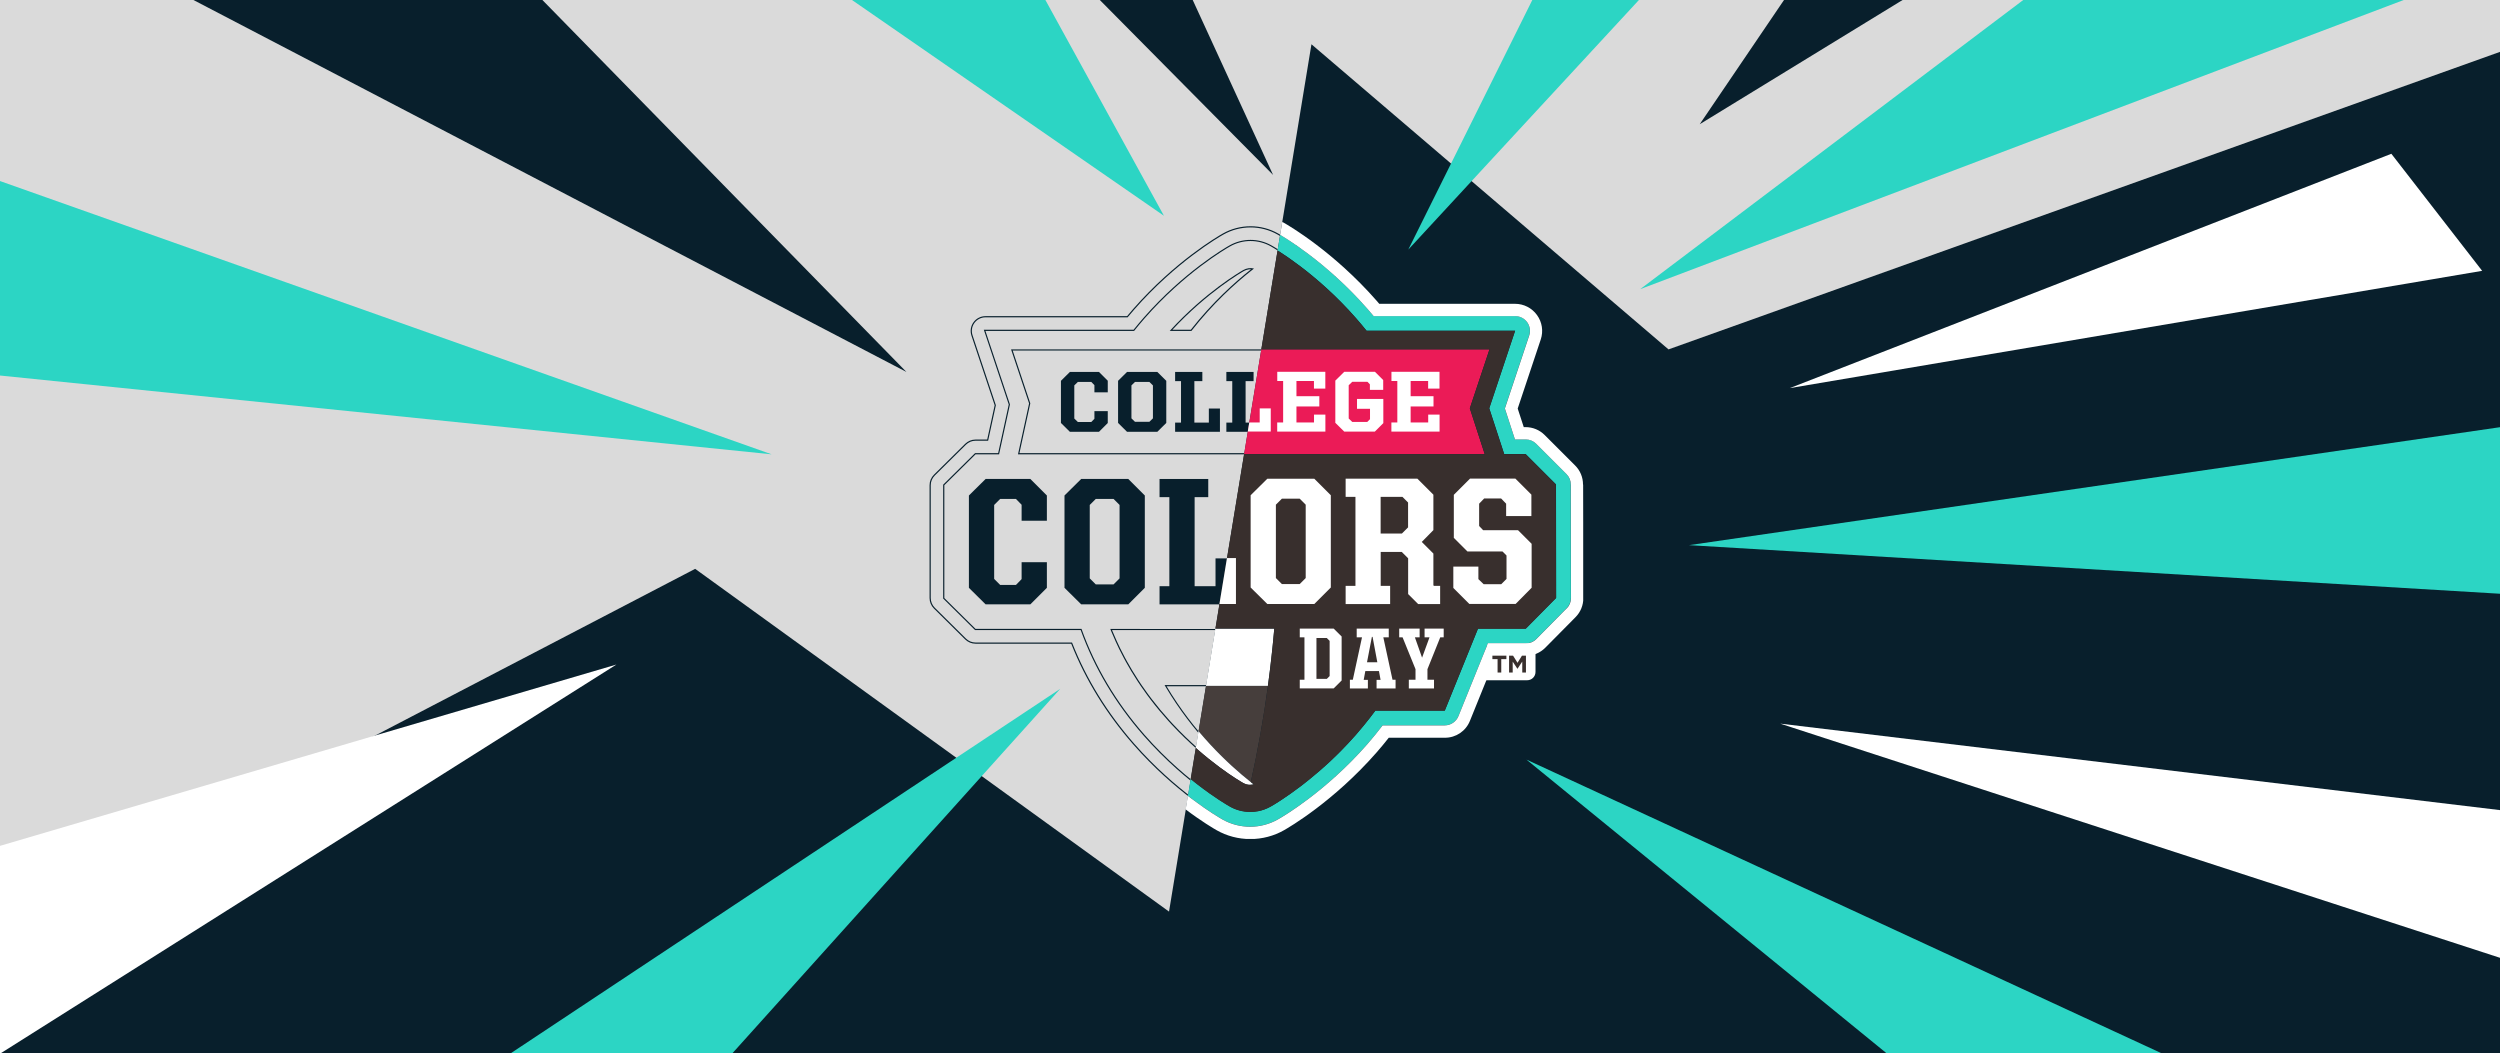
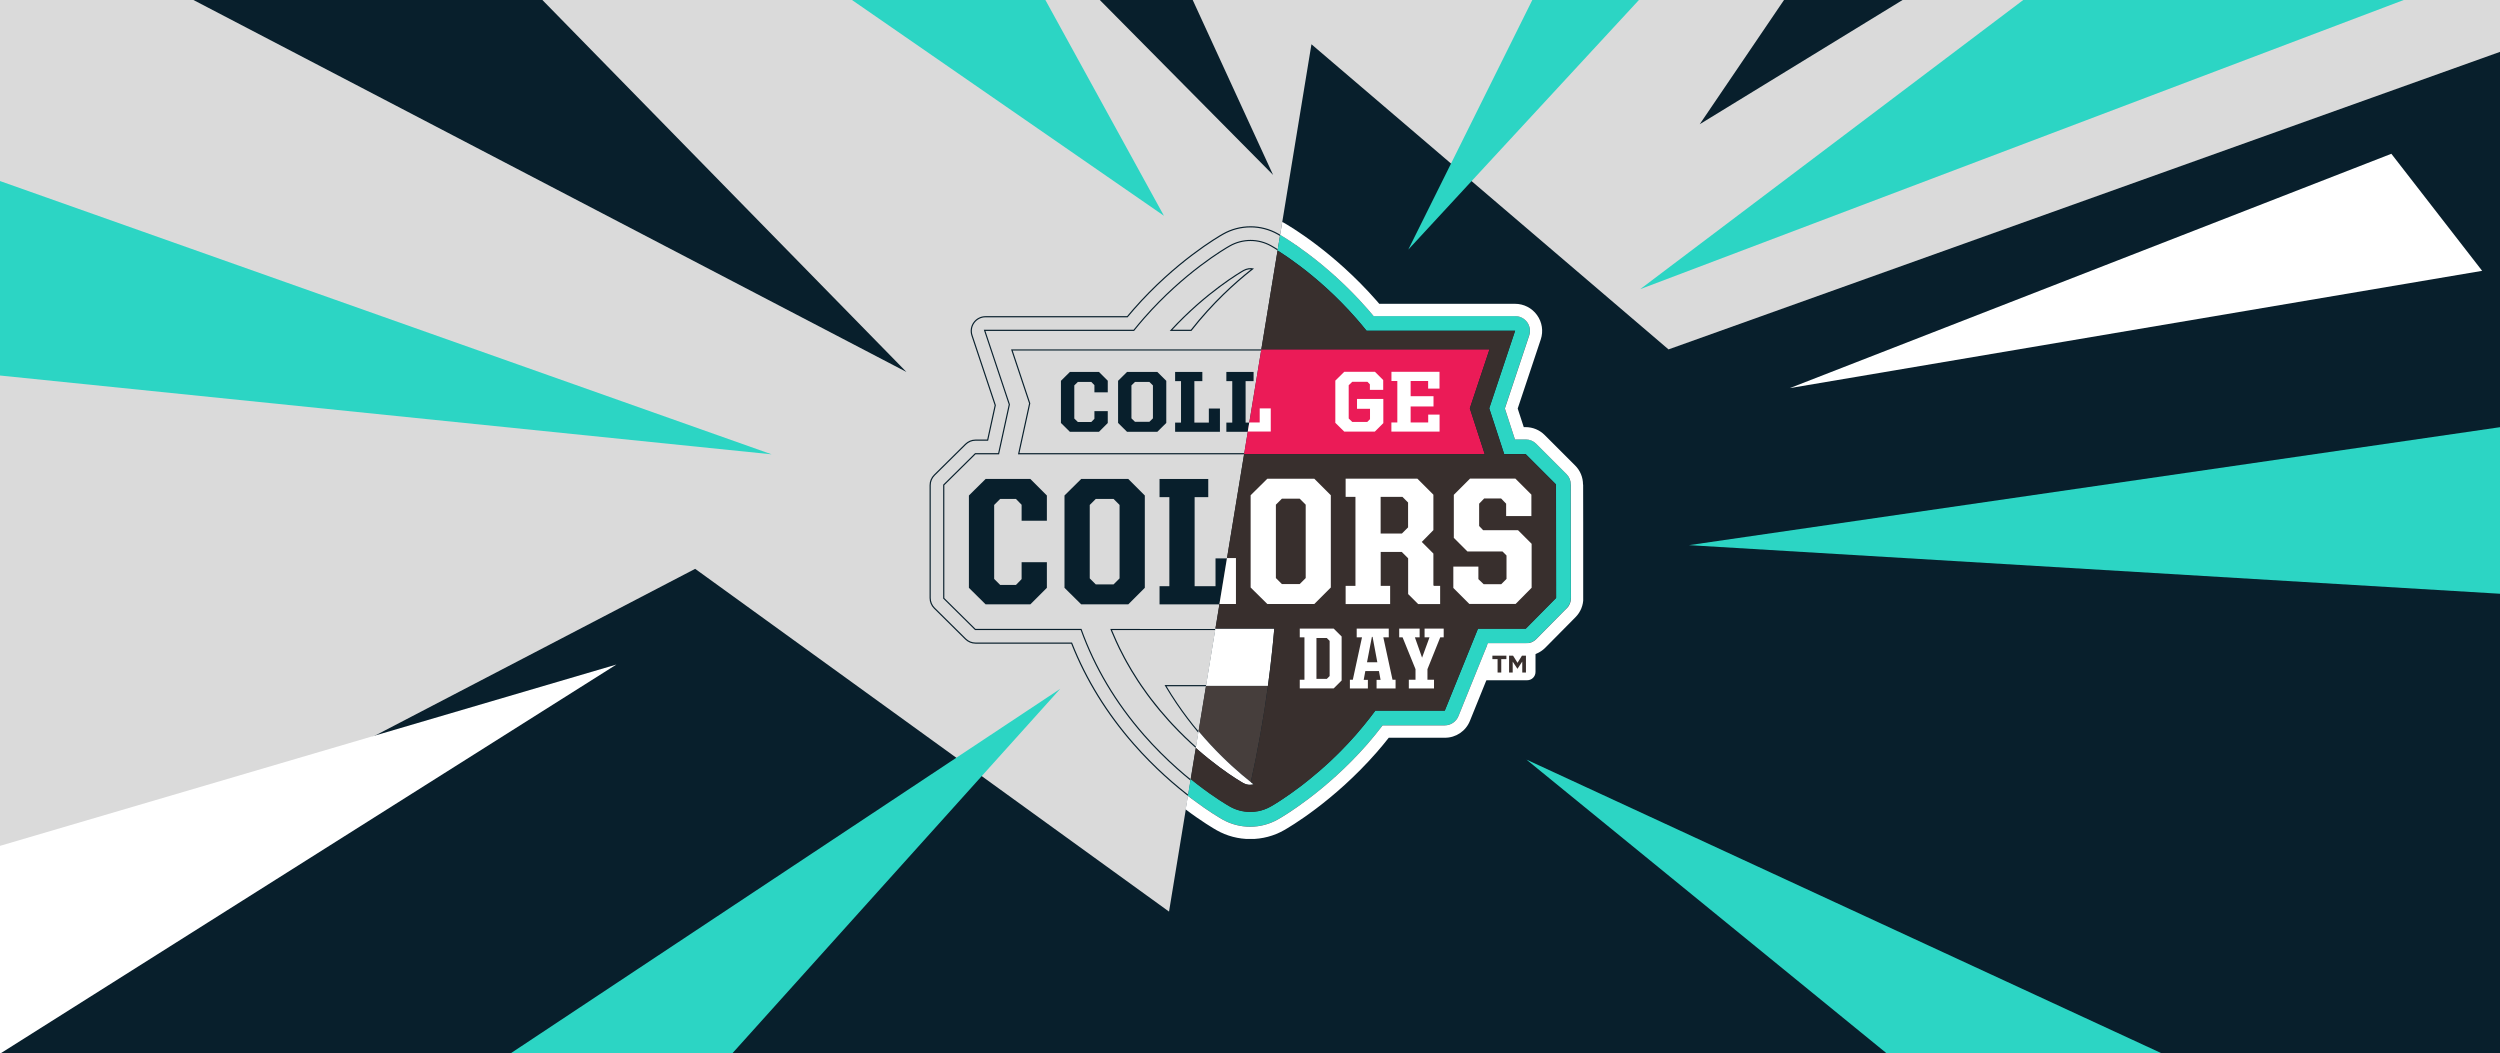
<svg xmlns="http://www.w3.org/2000/svg" xmlns:xlink="http://www.w3.org/1999/xlink" id="Layer_2" data-name="Layer 2" viewBox="0 0 1920 809.01">
  <defs>
    <style>
      .cls-1 {
        fill: none;
      }

      .cls-2 {
        fill: #eb1b57;
      }

      .cls-3 {
        fill: #382f2d;
      }

      .cls-4 {
        fill: #463e3c;
      }

      .cls-5 {
        clip-path: url(#clippath-1);
      }

      .cls-6 {
        clip-path: url(#clippath-2);
      }

      .cls-7 {
        fill: #fff;
      }

      .cls-8 {
        fill: #2cd5c4;
      }

      .cls-9 {
        fill: #081f2c;
      }

      .cls-10 {
        fill: #dadada;
      }

      .cls-11 {
        clip-path: url(#clippath);
      }
    </style>
    <symbol id="CCD_Logo_2" data-name="CCD Logo 2" viewBox="0 0 106.56 100">
      <g>
        <g>
          <path class="cls-8" d="M104.57,43.29c0-.63-.25-1.22-.69-1.67l-4.86-4.86c-.44-.44-1.04-.69-1.67-.69h-1.72l-1.61-4.95,3.89-11.67c.24-.72.12-1.51-.32-2.13-.44-.62-1.16-.98-1.92-.98h-22.65c-.33-.4-.67-.79-1-1.17-6.68-7.62-13.56-11.61-14.32-12.04-1.34-.76-2.87-1.16-4.42-1.16s-3.08.4-4.43,1.17c-.76.43-7.63,4.42-14.31,12.04-.33.38-.66.77-1,1.17H10.9c-.76,0-1.47.36-1.92.98-.44.62-.56,1.41-.32,2.13l3.71,11.14-1.19,5.48h-1.86c-.62,0-1.22.25-1.66.68l-4.99,4.94c-.45.44-.7,1.05-.7,1.68v18.05c0,.63.25,1.24.7,1.68l4.99,4.94c.44.44,1.04.68,1.66.68h15.3c2.28,5.77,5.61,11.19,9.92,16.11,6.67,7.62,13.56,11.62,14.31,12.04,1.34.76,2.87,1.16,4.43,1.16s3.09-.41,4.43-1.17c.76-.43,7.63-4.41,14.31-12.04.86-.98,1.67-1.99,2.45-3.01h9.94c.96,0,1.83-.58,2.19-1.48l3.91-9.67.8-1.97h6.07s0,0,0,0c.63,0,1.24-.25,1.68-.7l4.85-4.91c.44-.44.68-1.04.68-1.66l-.03-18.15ZM97.38,66.35h-.16s-4.95,0-4.95,0h-2.54s-5.31,13.11-5.31,13.11h-11.11c-.59.8-1.2,1.58-1.84,2.36-.4.49-.8.97-1.22,1.45-.8.92-1.61,1.78-2.4,2.58-.2.2-.4.4-.59.59-.39.39-.79.77-1.17,1.13-.19.18-.39.36-.58.53-.38.35-.76.68-1.13,1-.56.48-1.1.93-1.61,1.35-.35.28-.68.55-1.01.8-.16.13-.32.25-.48.37-1.11.84-2.08,1.51-2.85,2.02-.22.15-.42.28-.61.4-.19.12-.36.22-.51.32-.07.05-.14.09-.21.13-.26.16-.44.26-.53.31-.62.35-1.29.6-1.99.74-.42.08-.85.12-1.28.12-1.15,0-2.28-.3-3.26-.86-.39-.22-2.42-1.39-5.2-3.55-.65-.51-1.35-1.07-2.08-1.68-.36-.31-.73-.63-1.11-.96-1.69-1.51-3.51-3.29-5.32-5.35-4.52-5.16-7.89-10.87-10.05-16.92H9.32l-4.99-4.94v-18.05l4.99-4.94h3.76l1.74-7.97-3.92-11.76h23.77c.53-.67,1.08-1.32,1.65-1.97,6.42-7.33,12.98-11.13,13.7-11.54.99-.56,2.12-.86,3.27-.86s2.27.3,3.26.86c.73.41,7.29,4.22,13.7,11.54.57.65,1.12,1.31,1.65,1.97h23.77l-4.14,12.41,2.39,7.32h3.43l4.86,4.86.03,18.15-4.85,4.91Z" />
          <path class="cls-4" d="M53.38,9.1c-2.58,2.04-6.12,5.24-9.54,9.61h11.41c-.54-3.21-1.16-6.42-1.87-9.61ZM53.38,90.9c1.13-5.1,2.04-10.23,2.74-15.39h-16.24c4.4,7.41,9.89,12.53,13.5,15.39Z" />
          <path class="cls-7" d="M106.53,43.29c0-1.15-.45-2.24-1.27-3.05l-4.86-4.86c-.82-.82-1.91-1.27-3.06-1.27h-.29l-.97-2.97,3.69-11.06c.44-1.32.22-2.77-.6-3.9-.81-1.13-2.12-1.8-3.51-1.8h-21.73c-.14-.17-.29-.33-.43-.5-6.89-7.86-14.04-12.01-14.82-12.46-1.64-.93-3.5-1.42-5.39-1.42s-3.76.49-5.39,1.42c-.79.45-7.93,4.58-14.83,12.46-.14.16-.29.33-.43.5H10.9c-1.39,0-2.7.67-3.51,1.8-.81,1.13-1.03,2.58-.59,3.9l3.54,10.63-.74,3.4h-.27c-1.15,0-2.23.44-3.05,1.25l-4.99,4.94c-.82.81-1.28,1.93-1.28,3.08v18.05c0,1.15.47,2.27,1.28,3.08l4.99,4.94c.82.81,1.9,1.25,3.05,1.25h13.98c2.34,5.52,5.62,10.7,9.77,15.44,6.89,7.86,14.03,12.01,14.82,12.46,1.63.93,3.5,1.42,5.4,1.42s3.77-.49,5.4-1.42c.79-.45,7.93-4.59,14.82-12.46.67-.76,1.31-1.55,1.93-2.33h8.98c1.77,0,3.35-1.06,4.01-2.71l4.21-10.4h4.75c1.15,0,2.27-.47,3.08-1.28l4.85-4.9c.81-.82,1.25-1.9,1.25-3.05l-.03-18.15ZM103.91,63.11l-4.85,4.91c-.44.45-1.05.7-1.68.7h-6.07s-.8,1.96-.8,1.96l-3.91,9.67c-.36.89-1.23,1.48-2.19,1.48h-9.94c-.78,1.02-1.59,2.02-2.45,3.01-6.68,7.62-13.55,11.61-14.31,12.04-1.34.76-2.88,1.17-4.43,1.17s-3.09-.4-4.43-1.16c-.76-.43-7.64-4.42-14.31-12.04-4.31-4.92-7.65-10.34-9.92-16.11h-15.3c-.62,0-1.22-.25-1.66-.68l-4.99-4.94c-.45-.44-.7-1.05-.7-1.68v-18.05c0-.63.25-1.24.7-1.68l4.99-4.94c.44-.44,1.04-.68,1.66-.68h1.86l1.19-5.48-3.71-11.14c-.24-.72-.12-1.51.32-2.13.44-.62,1.16-.98,1.92-.98h22.65c.33-.4.67-.79,1-1.17,6.68-7.63,13.55-11.61,14.31-12.04,1.34-.76,2.88-1.17,4.43-1.17s3.08.4,4.42,1.16c.76.43,7.64,4.42,14.32,12.04.33.38.66.77,1,1.17h22.65c.76,0,1.47.36,1.92.98.44.62.56,1.41.32,2.13l-3.89,11.67,1.61,4.95h1.72c.63,0,1.23.25,1.67.69l4.86,4.86c.44.44.69,1.04.69,1.67l.03,18.15c0,.62-.24,1.22-.68,1.66ZM35.6,66.35h-4.74c.05.13.1.26.15.39.22.55.46,1.08.7,1.61.19.41.38.81.57,1.21.25.5.5.99.76,1.48.11.21.22.41.34.62.26.47.53.94.8,1.4.33.56.67,1.1,1.02,1.63.17.26.35.53.53.78.28.41.56.81.85,1.2.08.1.15.21.23.31.18.25.36.49.55.73.91,1.19,1.85,2.31,2.78,3.34.19.21.37.41.56.61,5.6,6.01,10.99,9.12,11.45,9.39.09.05.18.09.27.13.06.02.11.04.17.06.04.01.07.03.11.04.06.01.12.02.17.03.04,0,.08.02.12.02h0c.05,0,.11,0,.16.01.02,0,.05,0,.07,0,.02,0,.04,0,.06,0h0c.09,0,.19,0,.28-.02.09-.01.19-.03.28-.05-.15-.12-.31-.24-.47-.37-3.61-2.86-9.11-7.98-13.5-15.39h16.24c.41-3.05.75-6.1,1.02-9.16,0,0,0,0,0,0h-21.53ZM53.38,9.1c.16-.12.32-.25.47-.37h0c-.13-.03-.26-.05-.39-.06-.03,0-.05,0-.08,0-.03,0-.06,0-.09,0-.1,0-.2,0-.3.01,0,0,0,0,0,0,0,0,0,0,0,0,0,0-.02,0-.02,0-.1.01-.2.04-.29.07-.02,0-.04,0-.06.01-.03,0-.06.02-.09.03h0c-.12.04-.24.09-.36.16h0s0,0,0,0c-.48.27-6.07,3.5-11.79,9.75h3.47c3.42-4.36,6.96-7.56,9.54-9.61Z" />
          <polygon class="cls-2" points="91.57 21.66 53.39 21.66 15 21.66 17.88 30.3 16.11 38.43 52.28 38.43 90.8 38.43 88.42 31.1 91.57 21.66" />
          <path class="cls-3" d="M102.2,43.3l-4.86-4.86h-3.43l-2.39-7.32,4.14-12.41h-23.77c-.53-.67-1.08-1.32-1.65-1.97-6.42-7.33-12.98-11.13-13.7-11.54-.99-.56-2.11-.86-3.26-.86s-2.27.3-3.27.86c-.72.41-7.28,4.21-13.7,11.54-.57.65-1.12,1.31-1.65,1.97H10.9l3.92,11.76-1.74,7.97h-3.76l-4.99,4.94v18.05l4.99,4.94h16.94c2.16,6.05,5.53,11.75,10.05,16.92,1.81,2.06,3.62,3.84,5.32,5.35.38.33.75.66,1.11.96.73.62,1.42,1.18,2.08,1.68,2.78,2.15,4.81,3.33,5.2,3.55.98.56,2.11.86,3.26.86.43,0,.86-.04,1.28-.12.7-.14,1.37-.39,1.99-.74.09-.05.27-.15.53-.31.07-.04.14-.08.21-.13.15-.09.32-.2.51-.32.19-.12.39-.25.61-.4.77-.51,1.74-1.18,2.85-2.02.16-.12.32-.24.48-.37.33-.25.66-.52,1.01-.8.52-.42,1.06-.87,1.61-1.35.37-.32.75-.66,1.13-1,.19-.17.38-.35.58-.53.39-.36.78-.74,1.17-1.13.2-.19.4-.39.59-.59.79-.81,1.6-1.67,2.4-2.58.42-.48.82-.96,1.22-1.45.64-.78,1.25-1.56,1.84-2.36h11.11l5.31-13.11h2.54s4.95,0,4.95,0h.16s4.85-4.91,4.85-4.91l-.03-18.15ZM54.08,8.81s-.04-.01-.06-.02c.02,0,.04.01.06.02ZM52.81,8.71s-.06,0-.09.02c0,0-.01,0-.02,0h0s.07-.01.1-.02ZM52.15,8.96h0c.12-.07.24-.12.36-.16.03-.01.06-.02.09-.03.02,0,.04,0,.06-.01.1-.03.19-.05.29-.07,0,0,.02,0,.02,0,0,0,0,0,0,0,0,0,0,0,0,0,.1-.01.2-.01.3-.01.03,0,.06,0,.09,0,.03,0,.05,0,.08,0,.1,0,.2.03.3.05.03,0,.05.01.08.02-.15.11-.3.24-.46.36.71,3.19,1.33,6.39,1.87,9.61h-14.88c5.71-6.24,11.31-9.48,11.79-9.75ZM15,21.66h76.57l-3.15,9.45,2.39,7.33H16.11l1.77-8.14-2.88-8.64ZM53.83,91.26h0s-.07.02-.11.03h0s0,0,0,0c0,0,0,0,0,0-.05.01-.11.02-.16.03-.09.01-.19.02-.28.02h0s-.03,0-.05,0c-.02,0-.05,0-.07,0-.06,0-.11,0-.17-.01h0s-.06-.01-.09-.02c-.07-.01-.13-.02-.2-.04h0s-.07-.02-.11-.04c.01,0,.03,0,.04.01-.07-.02-.14-.04-.21-.07-.09-.04-.18-.08-.27-.13-.47-.26-5.86-3.38-11.45-9.39-.19-.2-.37-.4-.56-.61-.93-1.03-1.87-2.15-2.78-3.34-.26-.34-.52-.69-.77-1.04-.28-.39-.57-.79-.85-1.2-.18-.26-.35-.52-.53-.78-.35-.53-.69-1.07-1.02-1.63-.27-.46-.54-.92-.8-1.4-.11-.2-.23-.41-.34-.62-.26-.48-.51-.98-.76-1.48-.2-.4-.38-.8-.57-1.21-.24-.53-.47-1.06-.7-1.61-.05-.13-.1-.26-.15-.39h26.27s0,0,0,0c-.71,8.23-1.97,16.43-3.76,24.54.15.12.31.24.46.36.2-.05.4-.12.58-.22-.18.1-.38.17-.58.22Z" />
          <g>
            <g>
              <path class="cls-7" d="M61.21,74.53h.75v-6.79h-.75v-1.39h5.43l1.27,1.26v7.04l-1.27,1.26h-5.43v-1.39ZM65.53,74.4l.46-.46v-5.63l-.46-.46h-1.65v6.54h1.65Z" />
              <path class="cls-7" d="M69.22,74.53h.48l1.47-6.79h-.85v-1.39h5.13v1.39h-.87l1.47,6.79h.49v1.39h-3.04v-1.37h.64l-.26-1.41h-2.18l-.26,1.41h.67v1.37h-2.88v-1.39ZM71.97,71.73h1.65l-.76-4.06h-.11l-.78,4.06Z" />
              <path class="cls-7" d="M78.66,74.53h1.07v-1.69l-2.07-5.1h-.54v-1.39h3.27v1.39h-.76l1.15,3.26,1.19-3.26h-.79v-1.39h3.06v1.39h-.55l-2.05,5.1v1.69h1.05v1.39h-4.03v-1.39Z" />
            </g>
            <g>
              <path class="cls-7" d="M8.27,59.77v-14.76l2.67-2.64h7.15l2.64,2.64v4.04h-4.04v-2.56l-.9-.93h-2.53l-.96.96v11.82l.96.96h2.53l.9-.93v-2.7h4.04v4.1l-2.64,2.64h-7.15l-2.67-2.64Z" />
              <path class="cls-7" d="M23.55,59.77v-14.76l2.67-2.64h7.52l2.64,2.64v14.76l-2.64,2.64h-7.52l-2.67-2.64ZM31.39,59.22l.96-.96v-11.74l-.96-.96h-2.85l-.96.96v11.74l.96.96h2.85Z" />
              <path class="cls-7" d="M38.74,59.51h1.57v-14.24h-1.57v-2.91h7.79v2.91h-2.18v14.24h3.34v-4.45h3.31v7.35h-12.26v-2.91Z" />
              <path class="cls-7" d="M53.35,59.77v-14.76l2.67-2.64h7.52l2.64,2.64v14.76l-2.64,2.64h-7.52l-2.67-2.64ZM61.2,59.22l.96-.96v-11.74l-.96-.96h-2.85l-.96.96v11.74l.96.96h2.85Z" />
              <path class="cls-7" d="M68.55,59.51h1.57v-14.24h-1.57v-2.91h11.48l2.56,2.56v5.67l-1.86,1.89,1.86,1.86v5.08l.09.09h.99v2.91h-3.52l-1.6-1.6v-5.72l-1.02-1.02h-3.37v5.43h1.51v2.91h-7.12v-2.91ZM77.55,51.14l.99-.99v-3.98l-.9-.9h-3.49v5.87h3.4Z" />
              <path class="cls-7" d="M85.78,59.86v-3.43h4.01v2l.84.81h2.82l.84-.84v-3.75l-.64-.64h-5.61l-2.18-2.18v-6.89l2.59-2.59h7.26l2.56,2.56v3.43h-4.04v-1.98l-.81-.84h-2.7l-.81.84v3.57l.64.67h5.58l2.18,2.18v7.03l-2.56,2.59h-7.41l-2.56-2.56Z" />
            </g>
          </g>
          <g>
            <path class="cls-7" d="M22.98,33.41v-6.74l1.43-1.41h4.66l1.4,1.4v1.86h-2.13v-1.15l-.5-.51h-2.15l-.57.55v5.29l.57.55h2.15l.5-.51v-1.22h2.13v1.9l-1.4,1.4h-4.66l-1.43-1.41Z" />
            <path class="cls-7" d="M32.11,33.41v-6.74l1.43-1.41h4.85l1.43,1.41v6.74l-1.43,1.41h-4.85l-1.43-1.41ZM37.12,33.23l.57-.55v-5.27l-.57-.55h-2.3l-.57.55v5.27l.57.55h2.3Z" />
            <path class="cls-7" d="M41.23,33.36h.94v-6.63h-.94v-1.47h4.35v1.47h-1.28v6.63h2.31v-2.25h1.77v3.71h-7.17v-1.47Z" />
            <path class="cls-7" d="M49.42,33.36h.94v-6.63h-.94v-1.47h4.35v1.47h-1.28v6.63h2.31v-2.25h1.77v3.71h-7.17v-1.47Z" />
-             <path class="cls-7" d="M57.61,33.36h.94v-6.63h-.94v-1.47h7.69v2.69h-1.82v-1.22h-2.8v2.43h3.66v1.64h-3.66v2.56h2.81v-1.25h1.82v2.72h-7.71v-1.47Z" />
            <path class="cls-7" d="M66.9,33.41v-6.74l1.43-1.41h4.91l1.32,1.32v1.57h-2.13v-.89l-.39-.4h-2.43l-.57.55v5.32l.57.55h2.4l.44-.44v-1.66h-2.08v-1.58h4.21v3.87l-1.36,1.36h-4.89l-1.43-1.41Z" />
            <path class="cls-7" d="M75.88,33.36h.94v-6.63h-.94v-1.47h7.69v2.69h-1.82v-1.22h-2.8v2.43h3.66v1.64h-3.66v2.56h2.81v-1.25h1.82v2.72h-7.71v-1.47Z" />
          </g>
        </g>
        <path class="cls-7" d="M97.6,74.61h-7.17l.88-5.91h7.62v4.58c0,.73-.59,1.33-1.33,1.33Z" />
        <g>
          <path class="cls-3" d="M92.85,71.23h-.82v-.55h2.24v.55h-.82v2.15h-.59v-2.15Z" />
          <path class="cls-3" d="M94.7,70.68h.64l.71,1.14.71-1.14h.64v2.7h-.59v-1.76l-.76,1.15h-.02l-.75-1.14v1.75h-.58v-2.7Z" />
        </g>
      </g>
    </symbol>
    <clipPath id="clippath">
      <rect class="cls-1" width="1920" height="809.01" />
    </clipPath>
    <clipPath id="clippath-1">
      <polygon class="cls-1" points="673.85 69.87 1001.3 69.87 890.64 742.81 673.85 742.81 673.85 69.87" />
    </clipPath>
    <clipPath id="clippath-2">
      <polygon class="cls-1" points="1245.66 742.81 890.64 742.81 1001.3 69.87 1245.66 69.87 1245.66 742.81" />
    </clipPath>
  </defs>
  <g id="Layer_1-2" data-name="Layer 1">
    <g>
      <rect class="cls-9" width="1920" height="809.01" />
      <g class="cls-11">
        <polygon class="cls-10" points="0 0 1920 0 1920 39.83 1281.41 268.34 1007.19 34 897.81 700.11 533.88 436.87 0 714.96 0 0" />
        <g>
          <polygon class="cls-7" points="1836.56 118.1 1374.56 298.07 1906.29 208 1836.56 118.1" />
          <polygon class="cls-9" points="682.14 -164.06 977.74 134.36 834.16 -178.14 682.14 -164.06" />
          <polygon class="cls-9" points="-79.34 -118.89 696.14 285.67 282.89 -136.57 -79.34 -118.89" />
          <polygon class="cls-8" points="1850.96 -224.27 1259.69 222.06 2106.73 -98.72 1850.96 -224.27" />
          <polygon class="cls-8" points="2012.17 461.52 1297.15 418.68 2053.66 308.64 2012.17 461.52" />
          <polygon class="cls-8" points="1561.8 901 1172.32 583.38 1678.2 817.29 1561.8 901" />
          <polygon class="cls-8" points="544.12 829.32 814.26 529.01 341.02 842.89 544.12 829.32" />
          <polygon class="cls-8" points="-82.26 280 592.63 348.93 -7.79 136.28 -82.26 280" />
          <polygon class="cls-7" points="-141.47 691.23 473.42 510.36 -67.94 852.15 -141.47 691.23" />
-           <polygon class="cls-7" points="2068.62 783.95 1367.18 555.75 1940.3 624.61 2068.62 783.95" />
          <polygon class="cls-8" points="290.9 -251.39 893.91 165.73 721.15 -148.74 290.9 -251.39" />
          <polygon class="cls-8" points="1429.71 -508.9 1081.54 191.72 1537.65 -301.89 1429.71 -508.9" />
          <polygon class="cls-9" points="1682.65 -460.59 1305.38 95.41 1802.65 -209.12 1682.65 -460.59" />
        </g>
        <g class="cls-5">
          <path class="cls-9" d="M960.38,174.66c7.29,0,14.49,1.89,20.8,5.47,3.65,2.06,36.57,21.17,68.53,57.65,1.57,1.79,3.17,3.68,4.77,5.59l.27.33h109.2c3.35,0,6.51,1.62,8.47,4.34,1.96,2.71,2.49,6.23,1.44,9.41l-18.69,56.06-.09.28.09.28,7.75,23.77.2.62h8.91c2.79,0,5.41,1.09,7.38,3.06l23.36,23.36c1.97,1.97,3.05,4.58,3.06,7.37l.14,87.19c0,2.77-1.07,5.38-3.02,7.36l-23.3,23.56c-1.83,1.85-4.31,2.94-6.94,3.05h-29.65l-.79.05-.1.66-3.78,9.34-18.8,46.43c-1.6,3.96-5.4,6.52-9.68,6.52h-48.2l-.27.35c-4.14,5.39-7.97,10.1-11.73,14.39-31.98,36.51-64.84,55.58-68.49,57.64-6.31,3.59-13.52,5.49-20.84,5.49s-14.51-1.89-20.81-5.48c-3.65-2.06-36.58-21.19-68.51-57.65-20.62-23.54-36.61-49.49-47.51-77.12l-.23-.57h-74.09c-2.77,0-5.37-1.07-7.34-3.02l-23.97-23.71c-1.97-1.95-3.1-4.65-3.1-7.42v-86.68c0-2.77,1.13-5.47,3.1-7.42l23.97-23.71c1.97-1.95,4.58-3.02,7.34-3.02h9.66l.16-.71,5.74-26.32.05-.24-.08-.24-17.84-53.51c-1.06-3.18-.52-6.69,1.44-9.41,1.95-2.72,5.12-4.34,8.47-4.34h109.2l.27-.33c1.61-1.94,3.21-3.82,4.77-5.59,31.99-36.52,64.87-55.59,68.51-57.64,6.32-3.59,13.52-5.48,20.81-5.48M870.56,253.24h-114.99l.4,1.19,18.75,56.23-8.14,37.34h-17.72l-.26.26-23.98,23.71-.27.27v87.43l.27.27,23.98,23.71.26.26h81.12c10.52,29.17,26.75,56.4,48.25,80.94,7.89,9.01,16.51,17.68,25.61,25.78,1.74,1.55,3.54,3.11,5.35,4.64,3.27,2.77,6.64,5.5,10.01,8.11,13.43,10.4,23.26,16.08,25.09,17.12,4.86,2.77,10.43,4.23,16.09,4.23,2.11,0,4.23-.21,6.31-.61,3.48-.68,6.79-1.91,9.85-3.65.52-.29,1.38-.79,2.57-1.51.31-.19.65-.4,1.01-.62.72-.44,1.54-.95,2.44-1.52.9-.57,1.89-1.21,2.95-1.91,4.49-2.96,9.11-6.24,13.74-9.75.76-.58,1.54-1.17,2.33-1.78,1.61-1.25,3.25-2.54,4.87-3.86,2.62-2.12,5.23-4.31,7.78-6.52,1.83-1.59,3.66-3.22,5.44-4.84.92-.84,1.85-1.69,2.78-2.57,1.91-1.79,3.81-3.62,5.65-5.43.95-.94,1.91-1.89,2.86-2.86,3.98-4.04,7.88-8.23,11.57-12.45,2.06-2.35,4.03-4.74,5.86-6.98,3.19-3.9,6.01-7.5,8.59-11.01h53.53l.23-.56,25.27-62.41h11.61s23.8.02,23.8.02h.79s.38,0,.38,0l.27-.27,23.29-23.56.26-.26v-.37s-.14-87.19-.14-87.19v-.37s-.26-.26-.26-.26l-23.36-23.35-.26-.26h-16.2l-11.16-34.24,19.78-59.32.4-1.19h-114.99c-2.64-3.3-5.15-6.3-7.67-9.17-30.93-35.3-62.55-53.66-66.06-55.64-4.88-2.77-10.45-4.23-16.09-4.23s-11.23,1.47-16.13,4.25c-3.5,1.98-35.1,20.32-66.02,55.62-2.51,2.87-5.02,5.87-7.67,9.17M960.38,173.76c-7.45,0-14.81,1.94-21.26,5.6-3.66,2.06-36.66,21.21-68.75,57.84-1.59,1.81-3.19,3.69-4.78,5.61h-108.77c-3.65,0-7.07,1.75-9.2,4.71-2.13,2.96-2.71,6.76-1.56,10.22l17.84,53.51-5.74,26.32h-8.94c-2.99,0-5.85,1.18-7.98,3.28l-23.97,23.71c-2.15,2.13-3.37,5.04-3.37,8.07v86.68c0,3.03,1.21,5.93,3.37,8.07l23.97,23.71c2.13,2.1,4.99,3.28,7.98,3.28h73.48c10.94,27.74,26.96,53.74,47.67,77.38,32.05,36.59,65.12,55.79,68.75,57.84,6.43,3.66,13.78,5.59,21.26,5.59s14.85-1.95,21.29-5.61c3.66-2.06,36.64-21.21,68.72-57.83,4.13-4.71,8.01-9.54,11.76-14.43h47.76c4.62,0,8.78-2.8,10.52-7.09l18.8-46.43,3.82-9.44v-.05h29.65c2.85-.12,5.57-1.28,7.59-3.32l23.29-23.56c2.1-2.13,3.28-5,3.28-7.99l-.14-87.19c0-3-1.2-5.88-3.32-8l-23.36-23.36c-2.13-2.13-5.01-3.32-8.02-3.32h-8.25l-7.75-23.77,18.69-56.06c1.15-3.46.57-7.26-1.56-10.22-2.13-2.96-5.56-4.71-9.2-4.71h-108.77c-1.6-1.92-3.2-3.8-4.78-5.61-32.06-36.6-65.12-55.79-68.76-57.84-6.45-3.66-13.8-5.59-21.24-5.59h0ZM749.23,483.01l-23.98-23.71v-86.68l23.98-23.71h18.07l8.35-38.29-18.83-56.47h114.17c2.56-3.2,5.18-6.36,7.92-9.48,30.83-35.19,62.33-53.48,65.79-55.43,4.77-2.71,10.2-4.14,15.69-4.14s10.92,1.43,15.65,4.11c3.49,1.97,35,20.26,65.82,55.45,2.73,3.12,5.36,6.28,7.92,9.48h114.17l-19.87,59.61,11.46,35.15h16.48l23.36,23.35.14,87.19-23.29,23.56h-.79s-23.8-.02-23.8-.02h-12.22s-25.5,62.96-25.5,62.96h-53.37c-2.82,3.84-5.78,7.61-8.84,11.34-1.91,2.34-3.84,4.67-5.85,6.96-3.85,4.4-7.72,8.53-11.54,12.41-.95.97-1.91,1.92-2.85,2.85-1.9,1.87-3.78,3.67-5.64,5.41-.93.87-1.85,1.72-2.77,2.56-1.84,1.67-3.65,3.28-5.42,4.82-2.67,2.31-5.26,4.48-7.76,6.5-1.66,1.35-3.29,2.63-4.86,3.85-.79.61-1.56,1.2-2.32,1.78-5.32,4.03-9.98,7.27-13.69,9.71-1.06.7-2.04,1.33-2.94,1.9-.9.57-1.71,1.08-2.43,1.52-.36.22-.7.43-1.01.61-1.25.75-2.12,1.25-2.55,1.49-2.98,1.69-6.22,2.89-9.58,3.55-2.01.39-4.07.6-6.14.6-5.51,0-10.94-1.43-15.65-4.11-1.85-1.05-11.62-6.7-24.98-17.05-3.14-2.43-6.49-5.13-9.98-8.08-1.74-1.48-3.52-3.02-5.33-4.63-8.14-7.24-16.86-15.8-25.53-25.7-21.73-24.8-37.91-52.21-48.3-81.25h-81.38Z" />
          <path class="cls-9" d="M960.78,206.83h.02s.03,0,.04,0c-.14.11-.29.23-.43.34l-.14.11c-11.61,9.19-28.94,24.61-45.72,45.95h-14.14c27.24-29.31,53.85-44.48,55-45.13.45-.26.96-.48,1.59-.7.13-.05.26-.09.39-.13h.06c.07-.03.13-.04.2-.06.42-.12.87-.24,1.31-.3.04,0,.08-.01.13-.03.32-.04.67-.05.97-.05h.2s.16,0,.16,0c.09,0,.17,0,.26-.01.05,0,.09,0,.14,0M960.78,205.93c-.13,0-.26.02-.39.02-.12,0-.23,0-.35,0-.36,0-.73,0-1.09.05,0,0-.01,0-.02,0,0,0,0,0-.01,0-.04,0-.07.02-.11.03-.48.07-.95.19-1.42.33-.09.03-.18.04-.27.06-.15.05-.29.09-.43.14h0c-.59.21-1.17.45-1.73.77h0s0,0,0,0c-2.29,1.29-29.17,16.83-56.61,46.82h16.65c16.42-20.96,33.43-36.33,45.84-46.15.76-.6,1.52-1.2,2.24-1.76h0c-.61-.15-1.24-.24-1.87-.29-.12,0-.24-.02-.36-.02-.02,0-.04,0-.06,0h0Z" />
          <path class="cls-9" d="M874.73,483.91h0s.73,0,.73,0h102.44c-1.24,14.12-2.82,28.31-4.69,42.21h-78.82l.81,1.37c20.93,35.28,46.94,59.79,65.07,74.15l.12.09c.16.12.31.25.47.37-.16,0-.32.01-.48.01-.02,0-.05,0-.07,0-.06,0-.12-.01-.18-.01-.06,0-.12,0-.18-.01h-.15s-.25-.02-.25-.02c-.14,0-.28-.01-.42-.03h-.04c-.09-.02-.18-.04-.27-.06-.08-.02-.16-.03-.24-.05l-.22-.04c-.18-.03-.37-.06-.54-.11-.08-.02-.16-.05-.24-.08-.08-.03-.16-.06-.24-.08l-.2-.06c-.19-.06-.37-.11-.56-.19-.4-.16-.8-.36-1.19-.57-2.8-1.58-28.12-16.26-54.8-44.92-.89-.96-1.79-1.93-2.68-2.92-4.68-5.18-9.16-10.56-13.33-16-.86-1.13-1.74-2.3-2.61-3.48-.22-.3-.45-.61-.67-.92l-.42-.58c-1.53-2.1-2.85-3.98-4.05-5.73-.84-1.23-1.68-2.49-2.51-3.76-1.68-2.56-3.32-5.18-4.89-7.79-1.22-2.03-2.48-4.21-3.85-6.68-.54-.97-1.08-1.96-1.61-2.95-1.37-2.55-2.56-4.86-3.64-7.07-.84-1.71-1.71-3.55-2.73-5.8-1.26-2.77-2.35-5.29-3.33-7.69-.08-.21-.17-.41-.25-.62h20.7M875.46,483.01h-22.76c.25.62.49,1.25.74,1.87,1.07,2.62,2.2,5.19,3.35,7.73.89,1.96,1.8,3.91,2.74,5.82,1.18,2.41,2.41,4.77,3.66,7.1.53.99,1.07,1.98,1.61,2.96,1.26,2.27,2.55,4.52,3.86,6.71,1.6,2.67,3.24,5.28,4.91,7.82.83,1.27,1.68,2.53,2.52,3.77,1.34,1.96,2.7,3.87,4.07,5.75.36.5.72,1.01,1.09,1.51.87,1.18,1.74,2.34,2.62,3.49,4.39,5.74,8.89,11.09,13.37,16.06.9.99,1.79,1.97,2.69,2.93,26.88,28.86,52.77,43.82,55.02,45.09.42.24.85.45,1.29.63.27.11.55.19.82.27.18.06.35.13.52.17.27.07.55.11.83.16.18.03.37.08.55.11h0c.26.03.51.03.77.05.12,0,.24.02.36.02.09,0,.18.02.27.02h0c.45,0,.9-.03,1.35-.08.45-.06.89-.14,1.33-.25-.72-.56-1.48-1.16-2.24-1.76-17.36-13.74-43.74-38.32-64.86-73.9h78.02c1.99-14.63,3.61-29.3,4.89-43.99,0-.01,0-.02,0-.03h-103.43Z" />
          <path class="cls-9" d="M1143.01,269.23l-14.73,44.19-.09.28.09.28,11.09,34.02h-356.43l8.28-37.98.05-.24-.08-.24-13.44-40.31h365.26M1144.27,268.33h-367.77l13.84,41.5-8.52,39.08h358.8l-11.48-35.2,15.13-45.38h0Z" />
          <path class="cls-9" d="M1024.16,483.92l5.59,5.53v33.06l-5.59,5.53h-24.82v-4.85h3.59v-34.43h-3.59v-4.85h24.82M1010.38,522.59h9.2l.26-.26,2.2-2.2.26-.26v-27.78l-.26-.26-2.2-2.2-.26-.26h-9.2v33.23M1024.53,483.01h-26.09v6.66h3.59v32.62h-3.59v6.66h26.09l6.12-6.06v-33.82l-6.12-6.06h0ZM1011.29,521.69v-31.42h7.92l2.2,2.2v27.03l-2.2,2.2h-7.92Z" />
          <path class="cls-9" d="M1065.99,483.92v4.85h-4.41l.24,1.1,7.06,32.62.15.71h2.16v4.85h-12.77v-4.78h3.25l-.2-1.07-1.26-6.79-.14-.74h-11.95l-.14.74-1.26,6.79-.2,1.07h3.38v4.78h-12.04v-4.85h2.15l.15-.71,7.06-32.62.24-1.1h-4.28v-4.85h22.82M1049.03,509.74h10.1l-.2-1.07-3.66-19.5-.14-.74h-2.03l-.14.73-3.73,19.5-.21,1.07M1066.9,483.01h-24.63v6.66h4.06l-7.06,32.62h-2.33v6.66h13.85v-6.59h-3.2l1.26-6.79h10.45l1.26,6.79h-3.06v6.59h14.58v-6.66h-2.33l-7.06-32.62h4.19v-6.66h0ZM1050.12,508.84l3.73-19.5h.53l3.66,19.5h-7.92Z" />
          <path class="cls-9" d="M1108.22,483.92v4.85h-2.37l-.23.57-9.85,24.5-.07.16v9.2h5.06v4.85h-17.56v-4.85h5.13v-9.2l-.07-.16-9.92-24.5-.23-.56h-2.3v-4.85h13.9v4.85h-4.04l.43,1.21,5.52,15.65.84,2.37.86-2.36,5.72-15.65.44-1.21h-4.18v-4.85h12.9M1109.13,483.01h-14.71v6.66h3.79l-5.72,15.65-5.52-15.65h3.66v-6.66h-15.71v6.66h2.59l9.92,24.5v8.12h-5.13v6.66h19.37v-6.66h-5.06v-8.12l9.85-24.5h2.66v-6.66h0Z" />
          <path class="cls-9" d="M1156.32,504.72v.82h-3.95v10.33h-1.04v-10.33h-3.95v-.82h8.94M1157.22,503.82h-10.75v2.63h3.95v10.33h2.85v-10.33h3.95v-2.63h0Z" />
          <path class="cls-9" d="M1171.38,504.72v11.15h-1.02v-10.56l-1.66,2.51-2.94,4.45-2.9-4.41-1.66-2.52v10.53h-.98v-11.15h1.66l3.15,5.05.77,1.23.77-1.23,3.13-5.05h1.68M1172.28,503.82h-3.08l-3.4,5.47-3.42-5.47h-3.06v12.96h2.79v-8.42l3.62,5.49h.08l3.66-5.53v8.46h2.83v-12.96h0Z" />
        </g>
        <path class="cls-9" d="M744.12,451.45v-70.91l12.84-12.7h34.34l12.7,12.7v19.4h-19.4v-12.28l-4.33-4.47h-12.14l-4.61,4.61v56.81l4.61,4.61h12.14l4.33-4.47v-12.98h19.4v19.68l-12.7,12.7h-34.34l-12.84-12.7Z" />
        <path class="cls-9" d="M817.53,451.45v-70.91l12.84-12.7h36.15l12.7,12.7v70.91l-12.7,12.7h-36.15l-12.84-12.7ZM855.22,448.8l4.61-4.61v-56.39l-4.61-4.61h-13.68l-4.61,4.61v56.39l4.61,4.61h13.68Z" />
        <path class="cls-9" d="M890.53,450.2h7.54v-68.39h-7.54v-13.96h37.41v13.96h-10.47v68.39h16.05v-21.36h15.91v35.31h-58.9v-13.96Z" />
        <path class="cls-9" d="M960.73,451.45v-70.91l12.84-12.7h36.15l12.7,12.7v70.91l-12.7,12.7h-36.15l-12.84-12.7ZM998.41,448.8l4.61-4.61v-56.39l-4.61-4.61h-13.68l-4.61,4.61v56.39l4.61,4.61h13.68Z" />
-         <path class="cls-9" d="M1033.72,450.2h7.54v-68.39h-7.54v-13.96h55.13l12.28,12.28v27.22l-8.93,9.07,8.93,8.93v24.43l.42.42h4.74v13.96h-16.89l-7.68-7.68v-27.5l-4.89-4.89h-16.19v26.1h7.26v13.96h-34.19v-13.96ZM1076.99,410l4.75-4.75v-19.12l-4.33-4.33h-16.75v28.19h16.33Z" />
+         <path class="cls-9" d="M1033.72,450.2h7.54v-68.39v-13.96h55.13l12.28,12.28v27.22l-8.93,9.07,8.93,8.93v24.43l.42.42h4.74v13.96h-16.89l-7.68-7.68v-27.5l-4.89-4.89h-16.19v26.1h7.26v13.96h-34.19v-13.96ZM1076.99,410l4.75-4.75v-19.12l-4.33-4.33h-16.75v28.19h16.33Z" />
        <path class="cls-9" d="M1116.48,451.87v-16.47h19.26v9.63l4.05,3.91h13.54l4.05-4.05v-18.01l-3.07-3.07h-26.94l-10.47-10.47v-33.08l12.42-12.42h34.89l12.28,12.28v16.47h-19.4v-9.49l-3.91-4.05h-12.98l-3.91,4.05v17.17l3.07,3.21h26.8l10.47,10.47v33.78l-12.28,12.42h-35.59l-12.28-12.28Z" />
        <path class="cls-9" d="M814.8,324.82v-32.36l6.86-6.79h22.37l6.73,6.73v8.92h-10.25v-5.53l-2.4-2.46h-10.32l-2.73,2.66v25.44l2.73,2.66h10.32l2.4-2.46v-5.86h10.25v9.12l-6.73,6.73h-22.37l-6.86-6.79Z" />
        <path class="cls-9" d="M858.68,324.82v-32.36l6.86-6.79h23.3l6.86,6.79v32.36l-6.86,6.79h-23.3l-6.86-6.79ZM882.72,323.95l2.73-2.66v-25.3l-2.73-2.66h-11.05l-2.73,2.66v25.3l2.73,2.66h11.05Z" />
        <path class="cls-9" d="M902.49,324.55h4.53v-31.83h-4.53v-7.06h20.91v7.06h-6.13v31.83h11.12v-10.79h8.52v17.84h-34.42v-7.06Z" />
        <path class="cls-9" d="M941.84,324.55h4.53v-31.83h-4.53v-7.06h20.91v7.06h-6.13v31.83h11.12v-10.79h8.52v17.84h-34.42v-7.06Z" />
        <path class="cls-9" d="M981.19,324.55h4.53v-31.83h-4.53v-7.06h36.95v12.92h-8.72v-5.86h-13.45v11.65h17.58v7.86h-17.58v12.32h13.52v-5.99h8.72v13.05h-37.02v-7.06Z" />
        <path class="cls-9" d="M1025.79,324.82v-32.36l6.86-6.79h23.57l6.33,6.33v7.52h-10.25v-4.26l-1.86-1.93h-11.65l-2.73,2.66v25.57l2.73,2.66h11.52l2.13-2.13v-7.99h-9.99v-7.59h20.24v18.58l-6.53,6.53h-23.5l-6.86-6.79Z" />
        <path class="cls-9" d="M1068.94,324.55h4.53v-31.83h-4.53v-7.06h36.95v12.92h-8.72v-5.86h-13.45v11.65h17.58v7.86h-17.58v12.32h13.52v-5.99h8.72v13.05h-37.02v-7.06Z" />
        <g class="cls-6">
          <use width="106.56" height="100" transform="translate(704.41 164.3) scale(4.8)" xlink:href="#CCD_Logo_2" />
        </g>
      </g>
    </g>
  </g>
</svg>